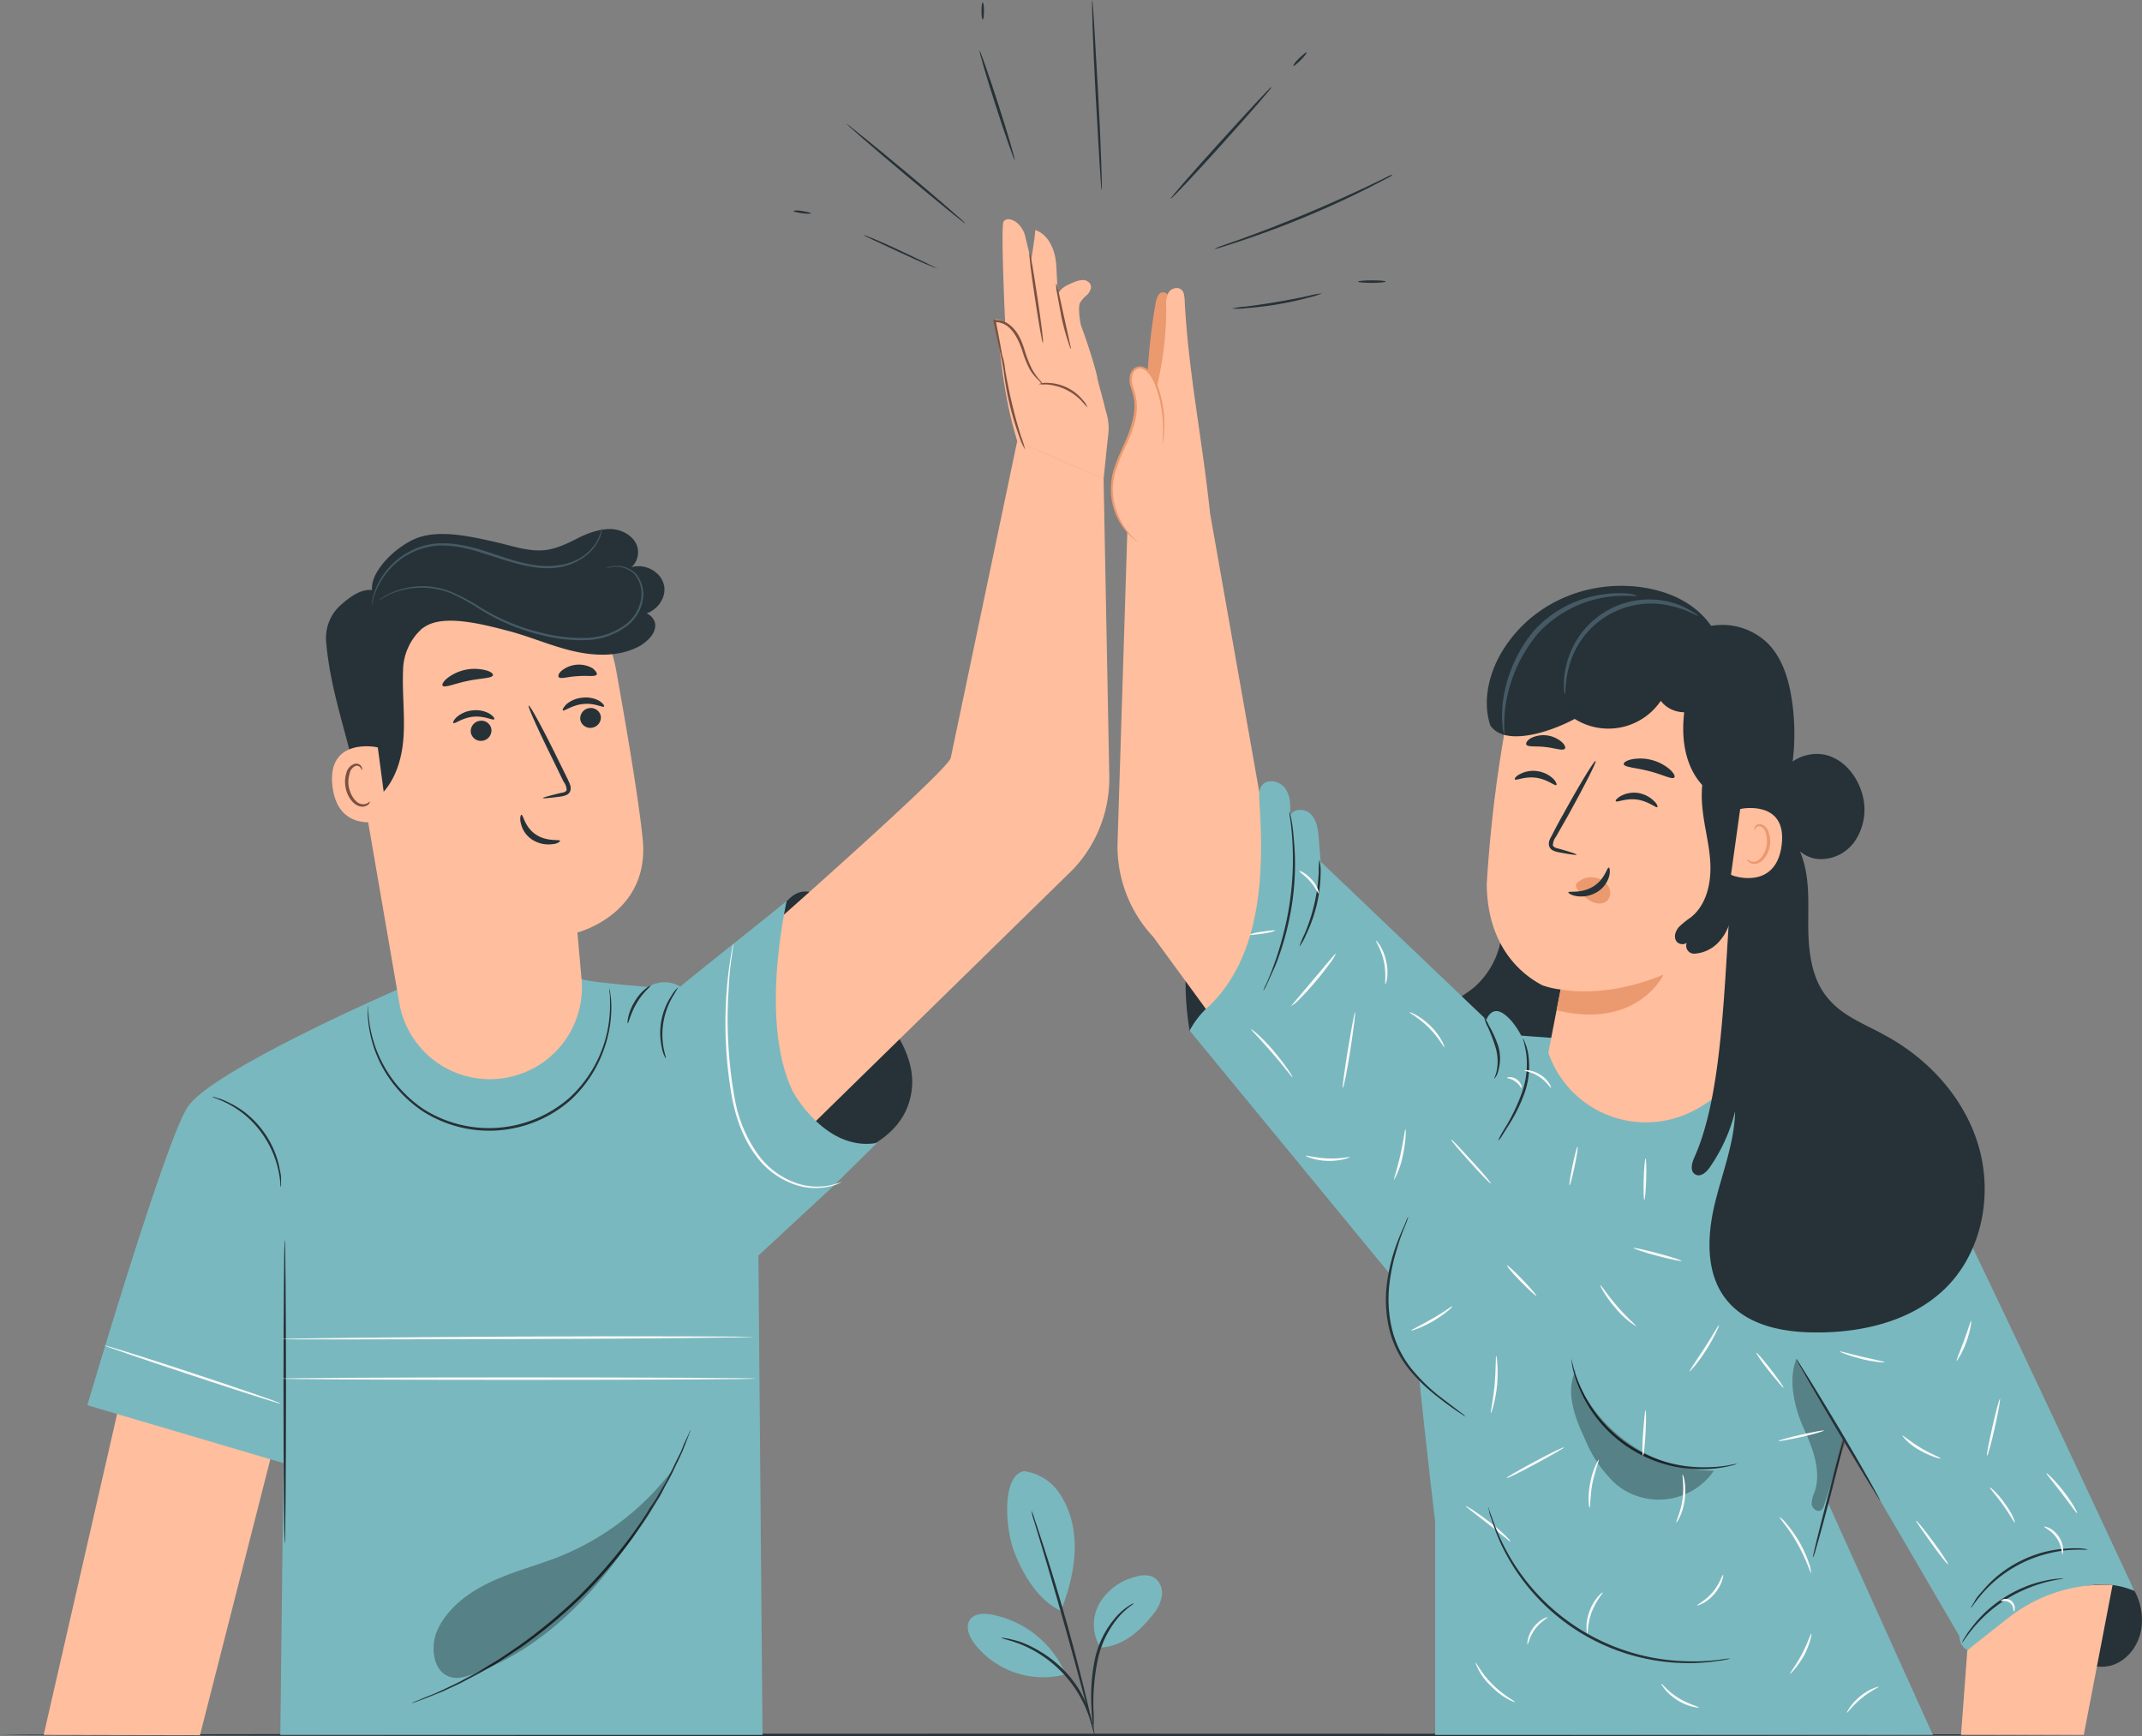
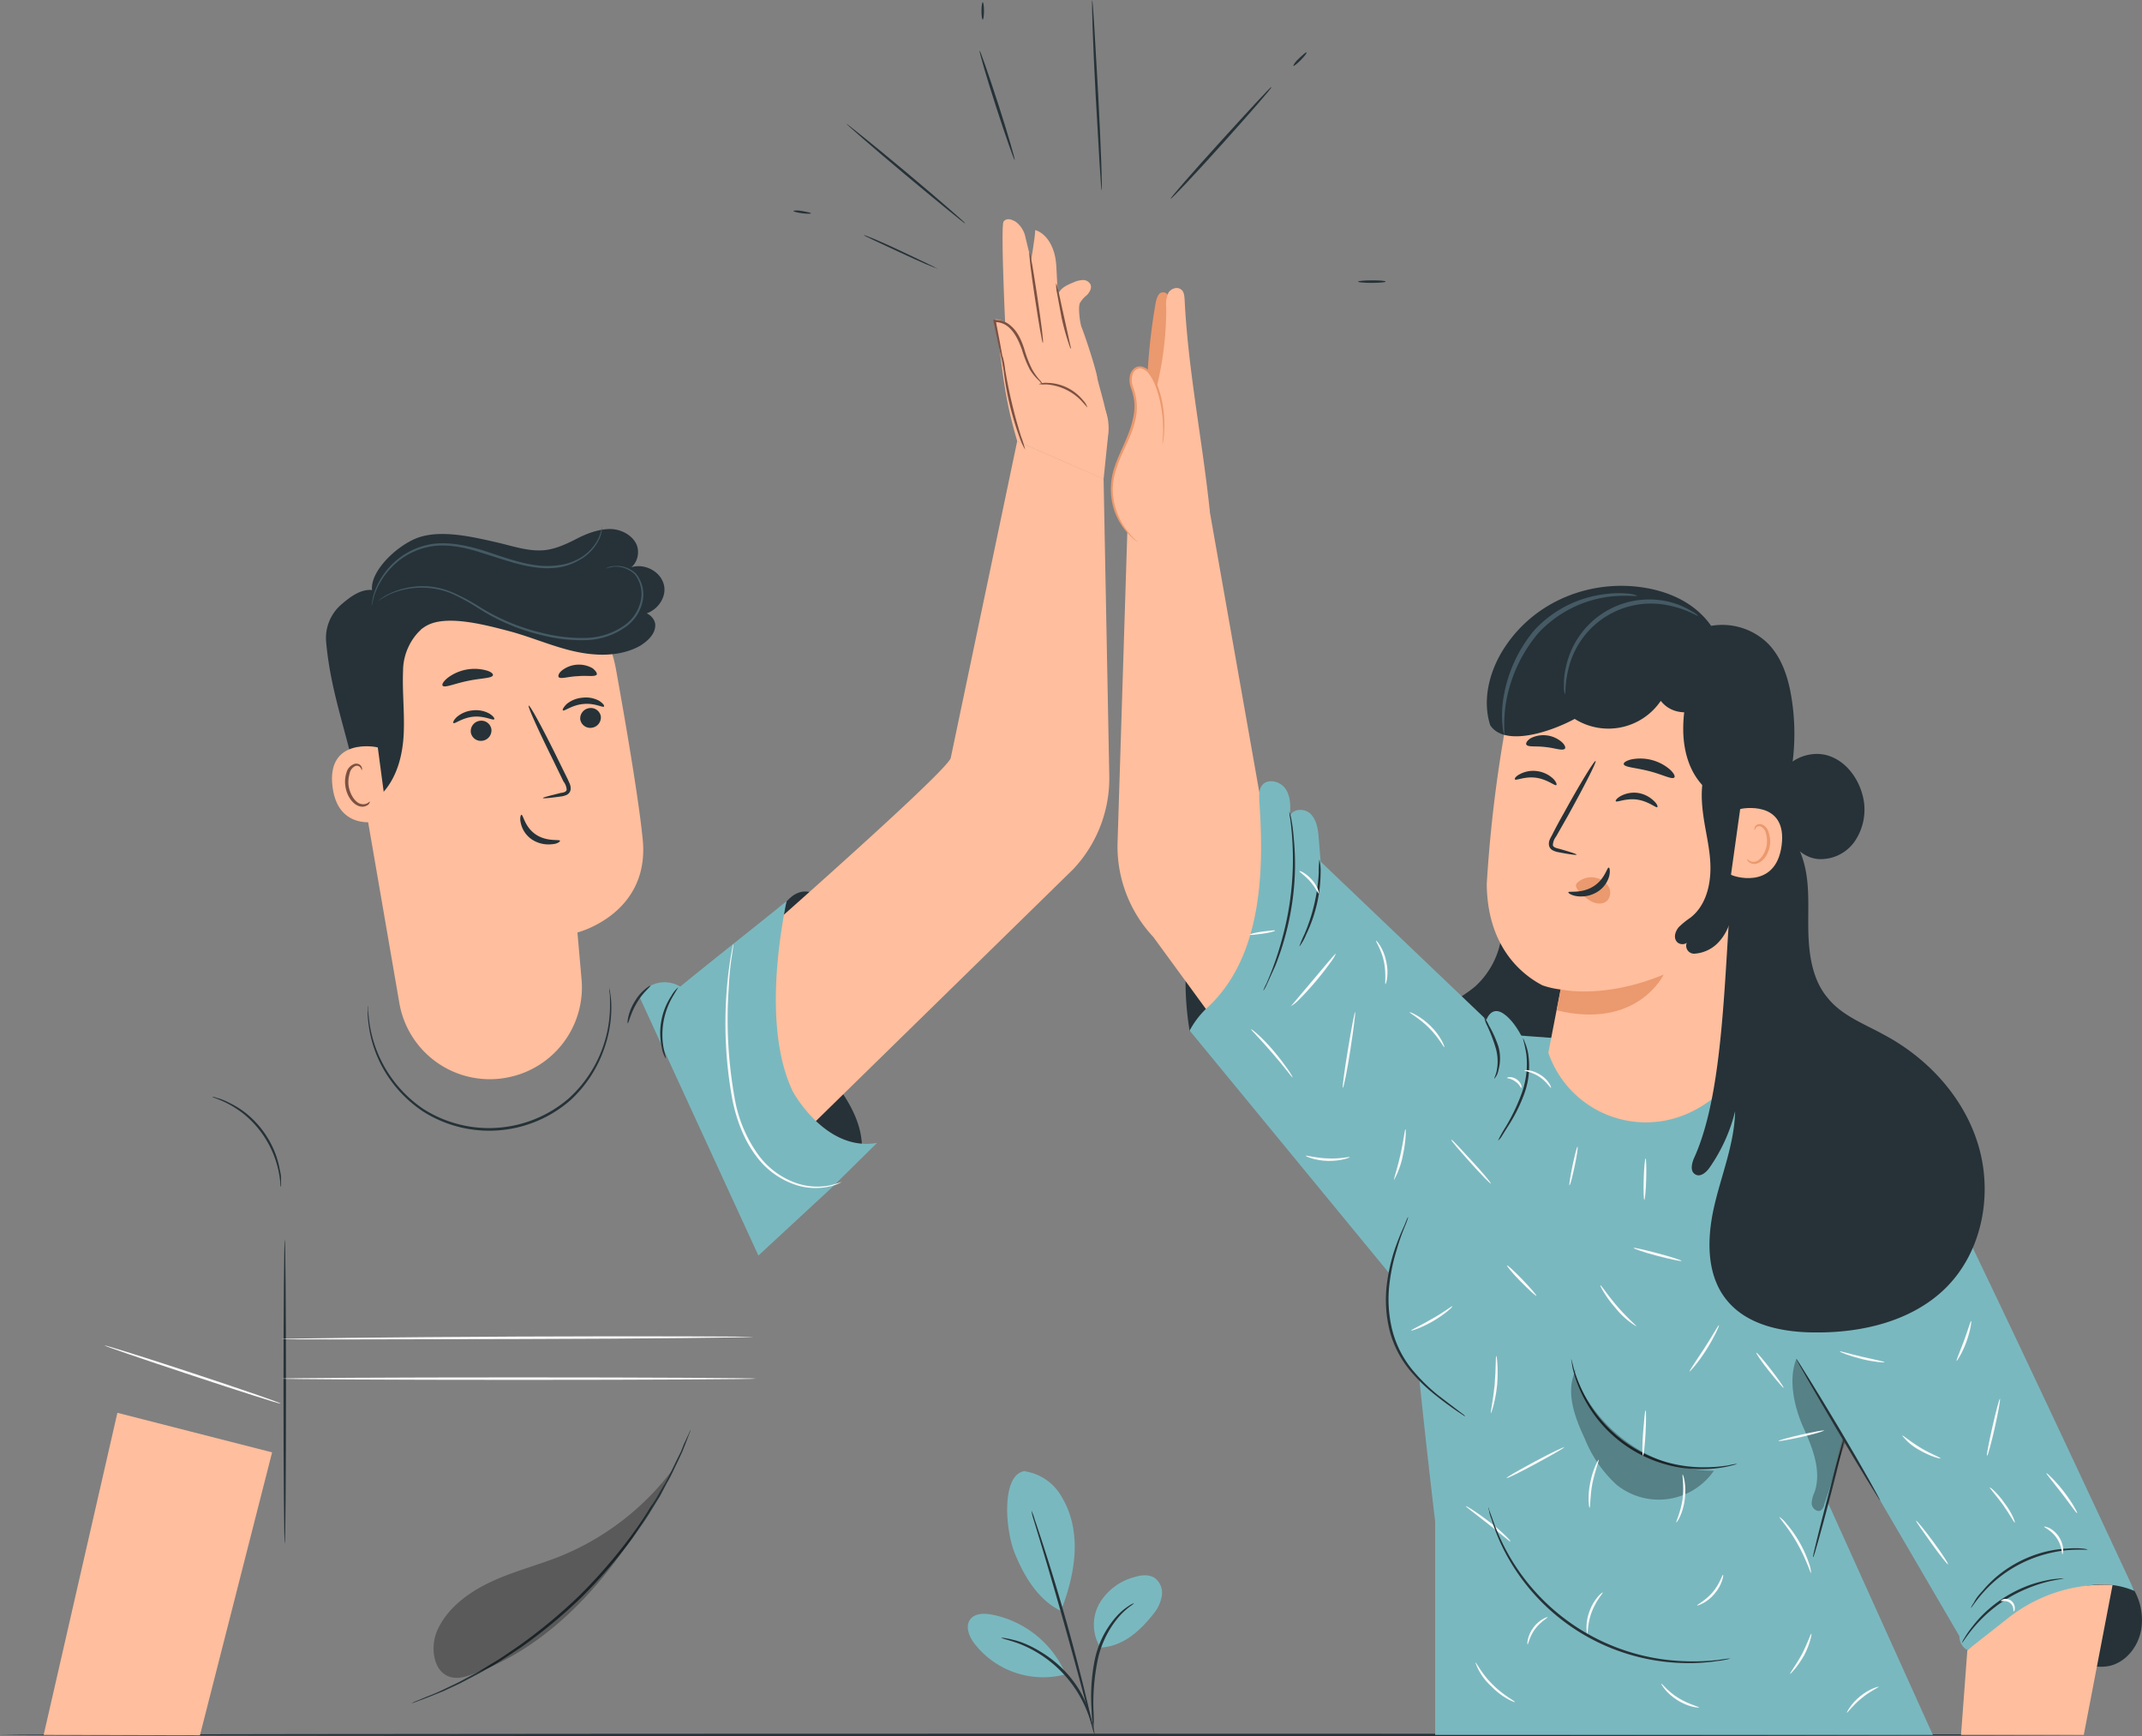
<svg xmlns="http://www.w3.org/2000/svg" width="677" height="548.7">
  <rect width="100%" height="100%" fill="#808080" stroke="none" />
  <defs>
    <style>.a{fill:#263238}.b{fill:#7ab8bf}.c{fill:#ffbe9d}.d{fill:#eb996e}.e{opacity:.3}.f{fill:#fafafa}.g{fill:#455a64}.h{fill:#7c5142}</style>
  </defs>
  <g>
    <g>
      <path class="a" d="M659.3 548.3c0 .2-147.6.4-329.7.4-182 0-329.6-.2-329.6-.4s147.6-.4 329.6-.4c182 0 329.7.2 329.7.4z" />
    </g>
    <g>
      <g>
        <g>
          <path class="a" d="M474 286a26.2 26.2 0 01-7.7 25.7c-4.7 4-10.7 6.4-14.9 11-5.4 5.7-7 14.6-4.6 22.2s8.3 13.7 15.5 17.2a34.4 34.4 0 0031.2-1.1c11.7-6.6 18.5-19.9 20.3-33.2s-1-27-4.5-39.9" />
        </g>
        <g>
          <path class="a" d="M621.8 521.5c12.1-2 23.5 1.7 35.5 4.3 3.2.7 6.6 1.4 9.8.6 5.2-1.4 8.9-6.4 9.7-11.7a19.2 19.2 0 00-3-13.3 12.6 12.6 0 00-4.2-4.1 14.5 14.5 0 00-5.8-1.6 41.5 41.5 0 00-21.4 4 63.5 63.5 0 00-17.7 12.9c-2.6 2.5-1.8 5.4-3 8.9" />
        </g>
        <g>
          <path class="a" d="M376 325.8a94 94 0 01.7-34.8c1.1-5.5 2.9-11 6-15.8a10.2 10.2 0 014.4-4.2c2.7-1 5.8 0 8 1.9 2.7 2.5 3.8 6.4 3.7 10.2a32.8 32.8 0 01-2.7 10.8c-4.7 12-12.1 21.9-20.1 32" />
        </g>
        <g>
          <path class="b" d="M610.9 369.6c2.7 2 63.7 133.2 63.7 133.2a25.8 25.8 0 00-15.5-1.5l-3.3.8a54.9 54.9 0 00-16.6 7.6l-17.4 11.8a5 5 0 01-2.5-3.9v-.5l-47.3-81z" />
        </g>
        <g>
          <path class="c" d="M382.2 160.8l16.3 92.3c5.2 12.5 66.2 87.7 66.2 87.7l-20.2 64.8-80-109.5a41.9 41.9 0 01-11.3-29.3l3.1-98.7z" />
        </g>
        <g>
          <path class="b" d="M468.7 326.4l41.8 3.1 36.4 5.7s64 16.8 64 23.8c0 2.3-17.5 57.9-27.2 91.2a231.3 231.3 0 00-6 24.6l33.2 73.5H453.6v-67.4s-10.6-88.4-8.8-100.4 23.9-54.1 23.9-54.1z" />
        </g>
        <g>
          <path class="d" d="M362.5 123.5a184.8 184.8 0 012.8-28c.3-1.3.8-3 2.1-3.1 1.7-.2 2.5 1.9 2.7 3.5a99 99 0 01-1.4 33.5" />
        </g>
        <g>
          <path class="b" d="M381 319c18-16 18.6-43.8 17-66 0-1.5-.2-3.3.8-4.7 1.7-2.4 5.8-1.5 7.5 1s1.6 5.7 1.4 8.6c1-2.5 4.9-2.5 6.7-.5s2.2 4.8 2.4 7.5l.6 7.4 52.4 50s1.5-4.5 5.3-2 6.3 8.2 6.3 8.2L444.5 409 376 325.7a27.8 27.8 0 015-6.7z" />
        </g>
        <g>
          <path class="b" d="M452.2 374.8c-5.3 7-9.8 14.9-12 23.4s-2.4 17.9.7 26.1a36.2 36.2 0 0027.8 22.4" />
        </g>
        <g>
          <path class="c" d="M621.8 521.5l-2 26.8h38.8l9.1-47.4a49 49 0 00-32.8 10.3z" />
        </g>
        <g>
          <path class="a" d="M399.3 313a12.8 12.8 0 01.9-2 98.3 98.3 0 005.1-14.6 94.1 94.1 0 003.3-22.3 97.4 97.4 0 00-.8-15.3 12.9 12.9 0 01-.3-2.3 12.7 12.7 0 01.6 2.2c.3 1.5.6 3.6.8 6.2a84.1 84.1 0 01.4 9.3 86.9 86.9 0 01-3.3 22.4 84.2 84.2 0 01-3 8.8l-2.6 5.7a12.8 12.8 0 01-1.1 2z" />
        </g>
        <g>
          <path class="a" d="M410.7 299a35.7 35.7 0 011.6-3.8 57 57 0 004.5-19.4 35.2 35.2 0 01.2-4.2 16 16 0 01.4 4.2 45.8 45.8 0 01-4.6 19.6 16 16 0 01-2 3.6z" />
        </g>
        <g>
          <path class="a" d="M472.3 340.9c-.2 0 .5-1 .8-2.8a15.1 15.1 0 00-.4-7 51.4 51.4 0 00-2.6-6.8 10.6 10.6 0 01-1-2.8 12.9 12.9 0 011.5 2.6 34.6 34.6 0 013 6.7 13.8 13.8 0 010 7.4 5.4 5.4 0 01-1.3 2.7z" />
        </g>
        <g>
          <path class="a" d="M463.1 447.6a2.7 2.7 0 01-.6-.3l-1.8-1.2a110 110 0 01-6.4-4.7 55 55 0 01-8.5-8.1 32.6 32.6 0 01-6.6-12.8 40.4 40.4 0 01-.9-14.4 56.5 56.5 0 012.6-11.5 78.6 78.6 0 013-7.4l.8-2a2.7 2.7 0 01.4-.6 23.8 23.8 0 01-1 2.8c-.7 1.7-1.7 4.2-2.6 7.4a59.4 59.4 0 00-2.4 11.4 40.6 40.6 0 00.9 14 32.5 32.5 0 006.3 12.6 57.5 57.5 0 008.3 8.2l6.3 4.8 1.7 1.3a2.8 2.8 0 01.5.5z" />
        </g>
        <g>
          <path class="a" d="M549 462.6a2.4 2.4 0 01-.7.3l-2 .5a38.5 38.5 0 01-7.4.9 41.7 41.7 0 01-39.5-25 38.3 38.3 0 01-2.4-7.1l-.3-2a2.3 2.3 0 01-.1-.7 24.1 24.1 0 01.7 2.6 44.6 44.6 0 002.6 7 42.3 42.3 0 0039 24.6 44.6 44.6 0 007.4-.6 24 24 0 012.7-.5z" />
        </g>
        <g>
          <path class="a" d="M573 492c-.1 0 1.9-8.4 4.6-18.6s5-18.6 5.2-18.5-1.8 8.4-4.5 18.7-5 18.5-5.2 18.5z" />
        </g>
        <g>
          <path class="a" d="M594.3 474.3c-.2 0-6.3-9.9-13.6-22.3s-13.1-22.5-13-22.6 6.3 9.8 13.7 22.2 13 22.6 12.9 22.7z" />
        </g>
        <g>
          <path class="a" d="M652.4 498.8c0 .2-2.2.3-5.7 1.2a44.7 44.7 0 00-5.9 2 44 44 0 00-12.9 8.1 45 45 0 00-4.3 4.5c-2.3 2.8-3.4 4.7-3.5 4.6a6 6 0 01.7-1.4 29.6 29.6 0 012.4-3.5 39 39 0 014.2-4.7 41.1 41.1 0 0113.1-8.3 39 39 0 016.1-1.8 29.5 29.5 0 014.2-.6 6 6 0 011.6 0z" />
        </g>
        <g>
          <path class="a" d="M659.8 489.7c0 .2-2.4-.1-6.3.2a40.3 40.3 0 00-6.7 1.2 40.7 40.7 0 00-14.9 7.4 40.3 40.3 0 00-5 4.7c-2.6 2.9-3.8 5-4 5a7.1 7.1 0 01.9-1.6 14.8 14.8 0 011-1.7 25 25 0 011.7-2 36.7 36.7 0 015-5 38.7 38.7 0 0115-7.5 36.5 36.5 0 017-1 24.3 24.3 0 012.6-.1 14.8 14.8 0 012 .1 7.1 7.1 0 011.7.3z" />
        </g>
        <g class="e">
          <path d="M498.2 432.7c-3.6 6.8-.6 15 2.7 22a39.9 39.9 0 0010 14.5 21.2 21.2 0 0030.8-4.4c-19.3.1-37.9-13-44.2-31.2" />
        </g>
        <g class="e">
          <path d="M567.8 429.4c-2.7 6.5-.7 15.4 2.2 21.8s5.8 13.7 3.5 20.4a8.8 8.8 0 00-.9 3.8c.2 1.3 1.6 2.5 2.8 2a3 3 0 001.2-2l6.5-19.4" />
        </g>
        <g>
          <path class="f" d="M424.4 343.8c-.2 0 .5-5.4 1.6-12s2.1-12 2.3-12-.5 5.5-1.5 12-2.1 12-2.4 12z" />
        </g>
        <g>
          <path class="f" d="M408.5 340.5c-.2 0-2.8-3.6-6.4-7.7-3.6-4.2-6.8-7.4-6.7-7.5.2-.2 3.7 2.7 7.3 7s6 8 5.8 8.2z" />
        </g>
        <g>
          <path class="f" d="M422.2 301.4a12.2 12.2 0 01-1.7 2.8 96.4 96.4 0 01-10 11.8 12.2 12.2 0 01-2.5 2l7-8.3c3.9-4.6 7-8.4 7.2-8.3z" />
        </g>
        <g>
          <path class="f" d="M416.8 282.4c-.2 0-1-1.9-2.7-3.8-1.7-2-3.5-3-3.4-3.3.1-.2 2.2.7 4 2.8 1.8 2 2.3 4.2 2.1 4.3z" />
        </g>
        <g>
          <path class="f" d="M403 294.1c0 .2-1.7.7-4 1s-4 .5-4 .3 1.7-.7 4-1 4-.5 4-.3z" />
        </g>
        <g>
          <path class="f" d="M437.9 311c-.3 0 .3-3.3-.5-7.1s-2.7-6.5-2.5-6.6c.1-.2 2.4 2.4 3.2 6.4 1 4 0 7.3-.2 7.3z" />
        </g>
        <g>
          <path class="f" d="M456.5 331c-.2 0-1.8-3.1-4.9-6.2-3-3-6.2-4.7-6.1-4.9 0-.2 3.5 1.2 6.7 4.4 3.2 3.1 4.5 6.6 4.3 6.7z" />
        </g>
        <g>
          <path class="f" d="M426.6 365.7c0 .2-3 1.3-7 1.2-4-.1-7-1.5-6.9-1.6 0-.3 3.1.7 7 .8 3.8.2 6.8-.6 6.9-.4z" />
        </g>
        <g>
          <path class="f" d="M440.6 373c-.2-.2 1-3.6 2-8 1-4.5 1.4-8.2 1.6-8.1.2 0 .2 3.7-.8 8.2a26 26 0 01-2.8 7.8z" />
        </g>
        <g>
          <path class="f" d="M471.3 374.1c-.2.2-3.1-2.8-6.6-6.7s-6.2-7-6-7.2 3 2.9 6.5 6.7 6.2 7 6 7.2z" />
        </g>
        <g>
          <path class="f" d="M485.6 409.5c-.2.2-2.4-1.9-5-4.5s-4.5-5-4.3-5.1 2.3 1.8 4.9 4.5 4.5 5 4.4 5.1z" />
        </g>
        <g>
          <path class="f" d="M459 412.9c.2.1-2.4 2.5-6 4.6s-7 3.2-7 3c-.1-.2 3-1.6 6.6-3.7 3.6-2 6.3-4.1 6.4-4z" />
        </g>
        <g>
          <path class="f" d="M471.2 446.6c-.2 0 .7-4 1.2-9 .4-5 .3-9.1.5-9.1s.7 4 .3 9.1c-.5 5-1.8 9-2 9z" />
        </g>
        <g>
          <path class="f" d="M517.2 419.2a25 25 0 01-6.6-5.8c-3.2-3.6-5-7.2-4.8-7.2.2-.2 2.3 3.1 5.4 6.7 3.1 3.6 6.1 6.1 6 6.3z" />
        </g>
        <g>
          <path class="f" d="M534 433.5c-.2-.2 2-3.3 4.6-7.3s4.5-7.5 4.7-7.4c.2.1-1.4 3.7-4 7.8s-5.2 7-5.4 6.9z" />
        </g>
        <g>
          <path class="f" d="M531.5 398.5c0 .2-3.5-.5-7.7-1.6s-7.6-2.3-7.5-2.5 3.5.6 7.7 1.7 7.5 2.2 7.5 2.4z" />
        </g>
        <g>
          <path class="f" d="M519.3 460c-.3 0-.3-3.2 0-7.1s.6-7.2.8-7.2.2 3.3 0 7.2-.6 7.2-.8 7.2z" />
        </g>
        <g>
          <path class="f" d="M529.8 481.1c-.2 0 1.4-3.2 2-7.4.5-4.3-.2-7.7 0-7.7.2-.1 1.3 3.4.7 7.8-.5 4.4-2.5 7.5-2.7 7.3z" />
        </g>
        <g>
          <path class="f" d="M502.4 476.5c-.2 0-.7-3.6.2-7.9.8-4.3 2.6-7.4 2.7-7.3.2.1-1.1 3.3-2 7.5-.8 4.2-.6 7.7-.9 7.7z" />
        </g>
        <g>
          <path class="f" d="M477.4 487.2c-.1.1-3.2-2.5-7.1-5.6s-7.1-5.4-7-5.6 3.6 2 7.5 5 6.8 6 6.6 6.2z" />
        </g>
        <g>
          <path class="f" d="M494.4 457.4c0 .2-4 2.5-9 5.2s-9 4.7-9.2 4.5 3.9-2.5 8.9-5.2 9.2-4.7 9.3-4.5z" />
        </g>
        <g>
          <path class="a" d="M547 524.1a5 5 0 01-1 .3c-.7.1-1.6.4-2.9.5a61 61 0 01-10.6.7 65.5 65.5 0 01-57.1-35.6 61 61 0 01-4-9.9c-.5-1.2-.7-2.2-.8-2.8a4.8 4.8 0 01-.2-1 5 5 0 01.3 1l1 2.7a68.6 68.6 0 004.2 9.7 66.5 66.5 0 0056.6 35.3 68.4 68.4 0 0010.6-.4l2.8-.4a4.9 4.9 0 011 0z" />
        </g>
        <g>
          <path class="f" d="M501.7 516.3c-.2 0-.8-3.3.7-7.2 1.4-3.8 4-6 4.2-5.8.1.1-2.1 2.5-3.5 6.1-1.4 3.7-1.2 6.9-1.4 6.9z" />
        </g>
        <g>
          <path class="f" d="M489.2 511c.1.3-2.2 1.4-4 3.8-1.8 2.4-2.2 5-2.4 4.9-.2 0-.1-2.7 1.8-5.3 2-2.7 4.6-3.5 4.6-3.3z" />
        </g>
        <g>
          <path class="f" d="M537.1 539.6c0 .2-3.4 0-7-2.3-3.5-2.2-5.2-5.1-5-5.2.1-.2 2 2.5 5.5 4.6 3.3 2 6.6 2.7 6.5 3z" />
        </g>
        <g>
          <path class="f" d="M544.6 497.7c.2 0-.2 3.1-2.7 6-2.5 3-5.5 3.8-5.5 3.7-.1-.3 2.6-1.5 4.9-4.2 2.3-2.7 3-5.6 3.3-5.5z" />
        </g>
        <g>
          <path class="f" d="M565.8 529c-.2-.2 1.8-2.7 3.7-6.2 1.8-3.5 2.8-6.6 3-6.5.2 0-.4 3.3-2.3 6.9-2 3.5-4.3 5.9-4.4 5.8z" />
        </g>
        <g>
          <path class="f" d="M593.8 533c.1.3-2.7 1.4-5.4 3.7-2.8 2.2-4.5 4.7-4.7 4.6-.1 0 1.3-2.9 4.2-5.2 2.9-2.4 5.9-3.2 6-3z" />
        </g>
        <g>
          <path class="f" d="M572.4 497.2c-.2 0-1.5-4.4-4.3-9.3-2.7-4.9-5.9-8.3-5.7-8.5a9.5 9.5 0 012.2 2.1 38.1 38.1 0 017.2 12.7 9.5 9.5 0 01.6 3z" />
        </g>
        <g>
          <path class="f" d="M576.6 452c0 .3-3.1 1.2-7.1 2.1s-7.4 1.5-7.4 1.3 3.2-1.1 7.2-2 7.3-1.5 7.3-1.3z" />
        </g>
        <g>
          <path class="f" d="M563.7 438.6c-.1.1-2.2-2.3-4.6-5.3s-4.2-5.7-4-5.8 2.2 2.2 4.6 5.3 4.2 5.7 4 5.8z" />
        </g>
        <g>
          <path class="f" d="M595.7 430.5c0 .2-3.3 0-7.3-1s-7-2.2-6.9-2.4c0-.2 3.2.8 7.1 1.7s7.1 1.5 7 1.7z" />
        </g>
        <g>
          <path class="f" d="M618.4 430.1c-.2-.1 1-2.8 2.3-6.3s2.1-6.4 2.3-6.3c.2 0-.2 3-1.5 6.6s-3 6.1-3.1 6z" />
        </g>
        <g>
          <path class="f" d="M613.3 460.9c0 .2-3.2-.6-6.6-2.6a17 17 0 01-5.5-4.6c.2-.2 2.6 1.9 5.9 3.9 3.3 2 6.3 3 6.2 3.3z" />
        </g>
        <g>
          <path class="f" d="M628 460c-.2-.1.6-4.1 1.7-9s2.2-9 2.4-8.9-.5 4.1-1.6 9-2.2 8.9-2.4 8.9z" />
        </g>
        <g>
          <path class="f" d="M615.7 494.4c-.2.1-2.6-2.9-5.3-6.7s-5-7-4.8-7.1 2.6 2.8 5.4 6.6 4.9 7 4.7 7.2z" />
        </g>
        <g>
          <path class="f" d="M636.8 481.2c-.2.1-1.6-2.6-3.8-5.7-2.2-3-4.3-5.3-4.1-5.4.1-.2 2.5 1.8 4.7 5 2.3 3 3.4 6 3.2 6.1z" />
        </g>
        <g>
          <path class="f" d="M656.5 478.2c-.2.2-2.2-2.8-4.9-6.3s-5-6.2-4.8-6.3c.1-.2 2.8 2.3 5.5 5.8s4.4 6.7 4.2 6.8z" />
        </g>
        <g>
          <path class="f" d="M651.9 491.3c-.3 0-.1-2.6-1.8-5.1-1.7-2.6-4.2-3.5-4-3.7 0-.1.6 0 1.6.4a8.4 8.4 0 014.4 6.7c0 1-.2 1.7-.3 1.7z" />
        </g>
        <g>
          <path class="f" d="M636.5 509.2c-.2 0-.1-.4-.2-.9a2.8 2.8 0 00-3-2.3h-1s.3-.4.9-.6a2.9 2.9 0 013.6 2.9c0 .6-.2 1-.3 1z" />
        </g>
        <g>
          <path class="f" d="M478.8 537.9c0 .2-4-1.3-7.5-5a18.2 18.2 0 01-5-7.5c.3-.1 2 3.6 5.5 7 3.5 3.5 7.2 5.3 7 5.5z" />
        </g>
        <g>
          <path class="c" d="M382.4 161.8c-2.4-23-6.9-44.7-8-67.3-.1-1.1-.2-2.4-1.1-3-1.2-1-3.2-.3-4 1a8.6 8.6 0 00-.7 4.6 104.4 104.4 0 01-6 35.2c-2.6 7.4-6 14.4-8 22s1.7 10 5 17" />
        </g>
        <g>
          <path class="a" d="M305 70.6c-.1.1-8.6-6.8-19-15.5s-18.7-16-18.5-16 8.6 6.7 19 15.4 18.7 16 18.5 16z" />
        </g>
        <g>
          <path class="a" d="M348.2 60.2c-.2 0-1-13.5-1.9-30S345 0 345.2 0s1 13.5 1.9 30 1.3 30.2 1.1 30.2z" />
        </g>
        <g>
          <path class="a" d="M320.7 50.6c-.2 0-2.9-7.6-6-17.2s-5.3-17.3-5.1-17.4 2.9 7.6 6 17.2 5.3 17.3 5.1 17.4z" />
        </g>
        <g>
          <path class="a" d="M296.2 84.8c-.1.2-5.3-2-11.7-5S273 74.5 273 74.3s5.4 2 11.7 5 11.5 5.4 11.4 5.6z" />
        </g>
        <g>
          <path class="a" d="M256.3 67.4c0 .2-1.3.2-2.8 0s-2.7-.5-2.7-.7 1.3-.3 2.8 0 2.7.5 2.7.7z" />
        </g>
        <g>
          <path class="a" d="M310.6 6.2c-.2 0-.4-1.2-.4-2.7s.2-2.8.4-2.8.4 1.2.4 2.8-.2 2.7-.4 2.7z" />
        </g>
        <g>
          <path class="a" d="M401.8 27.6c.2.2-6.8 8.2-15.6 18S370.2 63 370 62.8s6.8-8.2 15.6-17.9 16-17.5 16.2-17.4z" />
        </g>
        <g>
          <path class="a" d="M413 16.6c0 .2-.7 1.2-1.9 2.4s-2.2 2-2.3 1.8.6-1.3 1.8-2.4 2.2-2 2.3-1.8z" />
        </g>
        <g>
-           <path class="a" d="M440 55.4a13.9 13.9 0 01-2.1 1.2l-5.8 3a301.9 301.9 0 01-46 18.5 14 14 0 01-2.3.6 14 14 0 012.3-1l6-2.1A459 459 0 00432 59l5.8-2.8a14.3 14.3 0 012.2-1z" />
-         </g>
-         <g>
-           <path class="a" d="M417.8 92.7a20 20 0 01-4 1.3 107 107 0 01-20.1 3.4 19.7 19.7 0 01-4.3.1 26 26 0 014.2-.6 229.6 229.6 0 0020-3.4 26 26 0 014.2-.8z" />
-         </g>
+           </g>
+         <g>
+           </g>
        <g>
          <path class="a" d="M438 89c0 .2-2 .4-4.5.4s-4.3-.2-4.3-.4 2-.4 4.3-.4 4.4.1 4.4.4z" />
        </g>
        <g>
          <path class="c" d="M359.7 171.3a21 21 0 01-8-20c.7-4.5 3-8.6 4.8-12.8s3.2-9 2-13.4c-.4-1.8-1.1-3.4-1.1-5.2s1-3.7 2.8-3.8c1.4 0 2.5 1 3.3 2 3 3.6 5.4 14.3 3.9 22.3" />
        </g>
        <g>
          <path class="d" d="M367.4 140.4l.2-3.5a41.3 41.3 0 00-.8-9.3 33 33 0 00-1.8-6.1 13 13 0 00-1.7-3.1 4.4 4.4 0 00-2.8-2 2.7 2.7 0 00-2.6 2.2 6.4 6.4 0 00.3 3.9 21 21 0 011 4.3 17.1 17.1 0 01-.1 4.6c-1 6.1-4.4 11-6 16a21.6 21.6 0 00-1.4 7.2 21.1 21.1 0 001 6.3 21.5 21.5 0 004.5 8c1.5 1.7 2.5 2.4 2.5 2.4a3.7 3.7 0 01-.8-.5 15 15 0 01-1.9-1.7 20.9 20.9 0 01-4.9-8 21.3 21.3 0 01-1-6.5 22 22 0 011.3-7.4c1.7-5 4.9-10 5.9-16a16.5 16.5 0 00.2-4.3 20.5 20.5 0 00-1-4.2 7 7 0 01-.3-4.3 4.3 4.3 0 011.2-1.9 2.9 2.9 0 012.1-.7 5 5 0 013.4 2.2 13.6 13.6 0 011.7 3.2 32.6 32.6 0 011.8 6.3 38 38 0 01.5 9.5 21.7 21.7 0 01-.3 2.5 3.7 3.7 0 01-.2.9z" />
        </g>
        <g>
          <g>
            <path class="a" d="M565.5 263.4c.8 4.4 4.9 7.8 9.3 8.1a13.1 13.1 0 0011.4-5.6 17.8 17.8 0 002.9-12.6c-1-6.4-5.2-12.6-11.3-14.5s-13.8 1.5-15.5 7.7l-7.1 10z" />
          </g>
          <g>
            <path class="c" d="M557 244a41.3 41.3 0 00-37-46.2 42 42 0 00-44.9 36.1 430 430 0 00-5.2 45.5c.2 21.2 12.6 29.4 17.6 32a27.4 27.4 0 005.6 1.3.1.1 0 01.1.2l-4.7 24.3c-2.1 15.9 6.8 30 22.7 32.4 16 2.3 28.4-9.9 30.8-25.8z" />
            <g>
              <path class="a" d="M478.8 246.3c.3.5 3.1-1 6.7-.5s6 2.7 6.4 2.3c.2-.1 0-1-1-2a9.2 9.2 0 00-5.1-2.4 8.9 8.9 0 00-5.5 1c-1.2.6-1.7 1.4-1.5 1.6z" />
            </g>
            <g>
              <path class="a" d="M510.7 253.2c.3.5 3.1-1 6.7-.5s6 2.7 6.4 2.4c.2-.2 0-1-1.1-2a9.2 9.2 0 00-5-2.5 8.9 8.9 0 00-5.5 1c-1.2.7-1.7 1.4-1.5 1.6z" />
            </g>
            <g>
              <path class="a" d="M498.3 270.1c0-.2-2.1-.9-5.7-1.9-.9-.2-1.7-.5-1.8-1.1a4.7 4.7 0 011-2.7l3.7-6.5c5.2-9.4 9.2-17.2 8.8-17.4s-5 7.3-10.1 16.6q-2 3.5-3.6 6.7c-.5 1-1.3 2-1 3.5a2.3 2.3 0 001.3 1.5 6.2 6.2 0 001.5.5c3.6.7 5.8 1 5.9.8z" />
            </g>
            <g>
              <path class="d" d="M493.3 312.7s13.6 3.2 32.5-4.7c0 0-8.2 17.5-33.8 11.3z" />
            </g>
            <g>
              <path class="d" d="M498.5 279a6.5 6.5 0 016.2-1.5 6 6 0 013.7 2.7 3.8 3.8 0 01-.3 4.3c-1.2 1.3-3.2 1.3-4.9.5a13.7 13.7 0 01-4.2-3.4 4 4 0 01-.8-1.2 1.2 1.2 0 01.2-1.3" />
            </g>
            <g>
              <path class="a" d="M508.5 274.2c-.6-.2-1.2 3.7-5 6s-7.7 1.3-7.8 1.8c-.1.2.8.9 2.5 1.2a9.8 9.8 0 006.6-1.3 8.5 8.5 0 003.8-5c.4-1.7.1-2.7-.1-2.7z" />
            </g>
            <g>
              <path class="a" d="M513.2 241.5c.2 1 3.8 1.1 8 2.2 4.1 1 7.3 2.8 8 2 .3-.4-.2-1.4-1.4-2.5a14.4 14.4 0 00-12.2-3.2c-1.6.4-2.5 1-2.4 1.5z" />
            </g>
            <g>
              <path class="a" d="M482.4 235.3c.5.9 3.1.4 6.1.8 3 .3 5.4 1.3 6.1.5.3-.3 0-1.2-1-2.1a8.9 8.9 0 00-9.8-1.2c-1.1.7-1.6 1.5-1.4 2z" />
            </g>
          </g>
          <g>
            <path class="a" d="M471 229.2c4.4 6.7 18.3 2.5 26.7-2a20 20 0 0027.2-5.7c4.8 6.1 14.6 4 18.2-2.8s1.5-16.4-3.4-22.4-12-9.1-19-10.4c-16.8-3.1-35 3.4-45 18.5-4.7 7-7.4 16.4-4.7 24.8" />
          </g>
          <g>
            <path class="g" d="M517.3 188.3c0 .3-4-.5-10.2.5a37 37 0 00-21 11.4A46 46 0 00476 222c-1 6.2-.3 10-.6 10.1a9.1 9.1 0 01-.5-2.7 32.3 32.3 0 01.1-7.6 44.1 44.1 0 0110-22.7 36.2 36.2 0 0122-11.3 31.6 31.6 0 017.5-.2 8.9 8.9 0 012.8.6z" />
          </g>
          <g>
            <path class="g" d="M494.6 219.4a6.8 6.8 0 01-.3-2.4 24 24 0 01.7-6.5 26.9 26.9 0 0133.7-20 24 24 0 016 2.7 6.9 6.9 0 012 1.4c-.1.3-3-1.8-8.2-3a26.8 26.8 0 00-32.6 19.1c-1.4 5.2-1 8.7-1.3 8.7z" />
          </g>
          <g>
            <path class="a" d="M534.8 212.1c-1.4 6-2.8 12-2.8 18.2s1.5 12.4 5.4 17.1c5.9 7.1 15.6 9.2 24.6 11a71.1 71.1 0 004.2-38c-1-6.2-3-12.5-7.4-17a20.6 20.6 0 00-25-3" />
          </g>
          <g>
            <path class="a" d="M539.8 241.5c-2.4 5.1-2.2 11-1.4 16.6s2.3 11.1 2.2 16.8-1.8 11.6-6.3 15.1a26.2 26.2 0 00-3.7 3c-1 1.2-1.7 3-.8 4.4s3.4 1.3 3.8-.2l-.3.4a2.5 2.5 0 002.2 3.8 11.4 11.4 0 008-4c3-3.4 4-7.8 4.8-12.2 2.4-13.4 2-27.2 5.6-40.3" />
          </g>
          <g>
            <path class="b" d="M488.4 329.3a32.6 32.6 0 0043.6 23.2c7.8-3 14.1-9 20.2-14.7a47.5 47.5 0 01-44 55.2c-10 .6-20.8-2.5-27.2-10.3-4.4-5.5-6.1-12.7-6-19.7s1.8-13.9 3.9-20.6c1.8-5.7 4.6-12.1 10.4-13.7" />
          </g>
          <g>
            <path class="a" d="M560.3 258.8c6 3.3 9.3 10.1 10.5 16.8s.5 13.7.8 20.5 1.6 14 6 19.2c4.5 5.7 11.7 8.3 18 11.8 14.2 7.6 25.8 20.5 30 36s.5 33.3-11.1 44.4c-10.6 10.1-26 13.7-40.6 13.6-10.4 0-21.8-2.2-28.3-10.4-6.4-8-6.1-19.5-3.8-29.5s6.4-19.8 6.6-30a53.3 53.3 0 01-8 17.7c-1 1.5-2.9 3.2-4.5 2.3-1.9-1-1.2-3.7-.3-5.6 12.5-28 8.2-84.2 15.6-115" />
            <g>
              <path class="c" d="M550 255.7c.3-.2 15-3 13.1 11.5s-16 9.6-16 9.2l2.9-20.7z" />
              <g>
                <path class="d" d="M552.2 271.5l.7.5a2.5 2.5 0 001.9.3c1.6-.4 3.2-2.7 3.6-5.3a8.4 8.4 0 00-.3-3.7 3 3 0 00-1.6-2.1 1.3 1.3 0 00-1.6.5l-.3.7s-.2-.3 0-1a1.6 1.6 0 01.6-.7 2 2 0 011.5-.2 3.6 3.6 0 012.3 2.6 8.6 8.6 0 01.4 4.1c-.5 3-2.3 5.4-4.5 5.8a2.7 2.7 0 01-2.3-.7c-.4-.4-.4-.8-.4-.8z" />
              </g>
            </g>
          </g>
          <g>
            <path class="a" d="M473.4 360.6a37.7 37.7 0 012.5-4.5 61 61 0 005.2-11 27.3 27.3 0 001.3-12 44.4 44.4 0 00-1.1-5 4 4 0 01.6 1.2 16.7 16.7 0 011.1 3.7 25.6 25.6 0 01-1.1 12.3 50.8 50.8 0 01-5.5 11l-2 3.2a4.6 4.6 0 01-1 1z" />
          </g>
          <g>
            <path class="f" d="M480.8 343.8c-.2 0-.6-1.2-1.9-2-1.3-1-2.6-1-2.6-1.1 0-.1.3-.3.9-.3a4 4 0 013.6 2.5c.2.5.1 1 0 1z" />
          </g>
          <g>
            <path class="f" d="M490.2 343.8c-.2.1-1.4-2-3.7-3.5-2.4-1.6-4.8-1.8-4.7-2 0-.2 2.5-.3 5.1 1.4 2.6 1.6 3.5 4 3.3 4.1z" />
          </g>
          <g>
            <path class="f" d="M496 374.6c-.1 0 .3-2.9 1-6.2s1.4-6.1 1.6-6-.2 2.8-.9 6.1-1.4 6.1-1.6 6z" />
          </g>
          <g>
            <path class="f" d="M519.7 379.2c-.2 0-.3-3-.2-6.5s.4-6.6.6-6.6.3 3 .2 6.6-.4 6.5-.6 6.5z" />
          </g>
        </g>
      </g>
    </g>
    <g>
      <g>
        <path class="c" d="M37.1 446.5L13.8 548.3l49.4.1L86 459z" />
      </g>
      <g>
        <g>
-           <path class="a" d="M279.8 321.5c-4.7-6.3-10.1-12.3-12.6-19.8-1.2-3.6-1.7-7.4-3-11s-3.5-7-7-8.4-6.3 0-8.6 2.6l-17 49.6 9.8 38c9.7-2.1 22-4.7 31-8.9s15.3-10.6 15.9-20.6c.4-7.9-3.8-15.2-8.5-21.5z" />
-         </g>
-         <g>
-           <path class="b" d="M125.5 312.8s-59 25.6-66.3 37.2-31.6 94.1-31.6 94.1l62 18.3-1 85.9H241l-1.3-151.5-19-83.7s-33.7-2.2-36.8-3.7-58.3 3.4-58.3 3.4z" />
-         </g>
+           <path class="a" d="M279.8 321.5c-4.7-6.3-10.1-12.3-12.6-19.8-1.2-3.6-1.7-7.4-3-11s-3.5-7-7-8.4-6.3 0-8.6 2.6l-17 49.6 9.8 38c9.7-2.1 22-4.7 31-8.9c.4-7.9-3.8-15.2-8.5-21.5z" />
+         </g>
+         <g>
+           </g>
        <g>
          <g>
            <path class="c" d="M335 102.7c.4-3.4-2-7.3-.3-10.3 1-1.7 3-2.5 4.7-3.2a7.5 7.5 0 013-.7 2.6 2.6 0 012.3 1.5c.4 1.1-.3 2.3-1.1 3.2a9 9 0 00-2.3 2.6c-.6 1.4 0 6 .5 7.5 1 2.4 4.7 13.5 5 16.2" />
          </g>
          <g>
            <path class="c" d="M322.5 104c.2-5.3 4.5-26 4.7-31.3 3.5 1.1 5.6 4.9 6.3 8.5s.3 7.5 1 11.2c.8 4.9 3.3 9.3 6 13.6s5.2 8.6 6.3 13.5 5.6 17.4 2.2 21" />
          </g>
          <g>
            <path class="c" d="M321.5 139.4l-21 100.1c-.8 4.5-80 73.6-80 73.6l15.7 62.4 103-100.8a41.9 41.9 0 0011.4-29.4l-1.8-94z" />
          </g>
          <g>
            <path class="c" d="M317.9 104.6l3.6 34.8 27.3 12 1.5-14.5c1.3-13.4-13-19-19.4-28.9-2.7-4.2-2-12-4-21.5L324.1 75a8 8 0 00-3.2-5c-1.3-.7-2.7-1.2-3.7 0-1 1.3.6 34.5.6 34.5z" />
          </g>
          <g>
            <path class="c" d="M335 145.2c3-2.6 3.7-7.3 2.5-11.2s-3.7-7.2-6.4-10.2-5.5-6.1-7.1-9.9c-1.2-2.6-1.7-5.4-3-8s-3.6-5-6.4-5c2.3 14.4 2.2 22.7 6.9 38.5" />
          </g>
          <g>
            <path class="h" d="M317.4 117.3l-.3-1.2-.7-3.3-2.4-11.3-.1-.4h.4a7.1 7.1 0 015.1 1.8c2.4 2 3.5 4.9 4.3 7.3a38.2 38.2 0 002.4 6.3 19.5 19.5 0 002.6 3.7 5.5 5.5 0 011 1.5 10 10 0 01-1.2-1.3 16.6 16.6 0 01-3-3.6 34.8 34.8 0 01-2.5-6.3c-.9-2.4-2-5.1-4.1-7a6.4 6.4 0 00-4.5-1.7l.3-.5c1.8 9.2 3 16 2.7 16z" />
          </g>
          <g>
            <path class="h" d="M329.6 108.4c-.2 0-1.3-6.3-2.5-14.2s-2-14.3-1.7-14.3 1.3 6.3 2.5 14.2 2 14.3 1.7 14.3z" />
          </g>
          <g>
            <path class="h" d="M338.3 109.6l.2.5h-.2a79.8 79.8 0 01-2.8-9.8l-1.4-7.6a12.2 12.2 0 01-.3-3.1c.3 0 1.2 4.7 2.5 10.5l2.2 10h-.2v-.5z" />
          </g>
          <g>
            <path class="h" d="M343.7 128.8l-1.8-2a17 17 0 00-11-5.3 19.4 19.4 0 01-2.6-.1 5.9 5.9 0 012.7-.4 14.9 14.9 0 0111.3 5.5 5.9 5.9 0 011.4 2.3z" />
          </g>
          <g>
            <path class="h" d="M324 142.1a21 21 0 01-1.8-4 93 93 0 01-5-21.1 21.2 21.2 0 01-.3-4.5 31.5 31.5 0 01.8 4.4 156.3 156.3 0 005 21 31.4 31.4 0 011.3 4.2z" />
          </g>
        </g>
        <g>
          <path class="b" d="M202 314.8a9.6 9.6 0 0113-3c11-9 22.4-17.9 33.6-27-3.7 18.2-6 43.6 2 60.2 0 0 10.3 19.1 26.6 16.2l-14.5 14.3-23 21.3" />
        </g>
        <g>
          <path class="a" d="M198.4 323.4c-.2 0 0-3.4 2.2-6.9 2-3.5 5-5.2 5-5 .2.2-2.4 2.1-4.3 5.4-2 3.3-2.6 6.5-2.9 6.5z" />
        </g>
        <g>
          <path class="a" d="M210.4 334.5a9.5 9.5 0 01-1.2-3.3 21.3 21.3 0 013-16.5 9.5 9.5 0 012.2-2.7l-1.8 3a23.8 23.8 0 00-2.9 16c.4 2.2.9 3.4.7 3.5z" />
        </g>
        <g>
          <path class="f" d="M266.1 373.5a12.2 12.2 0 01-3.6 1.4 20 20 0 01-10.6-.3 25.4 25.4 0 01-12.8-9.1c-3.7-4.8-6.2-11-7.6-17.8a133.6 133.6 0 01-1.8-35 124.2 124.2 0 011.8-13.4 4.8 4.8 0 01.2-1 4.8 4.8 0 010 1l-.4 2.9c-.4 2.5-.8 6-1 10.5a140.9 140.9 0 002 34.9 42.8 42.8 0 007.4 17.4 25.1 25.1 0 0012.3 9 20.4 20.4 0 0010.4.6 32.4 32.4 0 003.7-1.1z" />
        </g>
        <g>
          <path class="a" d="M90 487.9c-.2 0-.4-21.6-.4-48.1s.2-48.1.4-48.1.4 21.5.4 48-.2 48.2-.4 48.2z" />
        </g>
        <g>
          <path class="a" d="M88.7 375c-.1 0 0-2.1-.8-5.5a30.9 30.9 0 00-1.9-5.7 31.6 31.6 0 00-8.8-11.6 30.7 30.7 0 00-5-3.3c-3-1.6-5.2-2.1-5.1-2.3a5.5 5.5 0 011.5.4 11.3 11.3 0 011.6.5 19 19 0 012.2 1 28.2 28.2 0 015.2 3.2 30.2 30.2 0 019 11.8 28 28 0 011.8 6 18.6 18.6 0 01.4 2.2 11.4 11.4 0 010 1.8 5.5 5.5 0 010 1.5z" />
        </g>
        <g>
          <path class="a" d="M192.5 312.1a8.1 8.1 0 01.3 1.3 29.6 29.6 0 01.4 3.7 38.7 38.7 0 01-2 13.6 39.7 39.7 0 01-10.9 17 39 39 0 01-46.7 3.5 39.7 39.7 0 01-13.4-15.2 38.7 38.7 0 01-3.8-13.1 29.7 29.7 0 01-.2-3.8 7.8 7.8 0 010-1.3 8.2 8.2 0 01.1 1.3l.4 3.7a39.7 39.7 0 0017.3 27.8 38.6 38.6 0 0045.8-3.5 39.7 39.7 0 0013-30c0-1.6 0-2.8-.2-3.7a8 8 0 010-1.3z" />
        </g>
        <g>
          <path class="f" d="M88.7 443.6c-.1.2-12.6-3.8-28-8.9S33 425.4 33 425.2s12.6 3.7 28 8.8 27.7 9.3 27.7 9.6z" />
        </g>
        <g>
          <path class="f" d="M238.2 422.5c0 .2-33.4.6-74.7.7s-74.6.2-74.6 0 33.4-.6 74.6-.8 74.7 0 74.7.1z" />
        </g>
        <g>
          <path class="f" d="M239 435.7c0 .2-33.7.4-75 .4-41.5 0-75-.2-75-.4s33.5-.4 75-.4c41.3 0 75 .2 75 .4z" />
        </g>
        <g>
          <path class="a" d="M218.3 451.8a8 8 0 01-.4 1.2l-1.3 3.4-1 2.5-1.4 3c-1 2-2 4.4-3.5 6.9l-2.1 4-2.6 4.2c-1.7 2.9-3.8 5.8-6 9a162.7 162.7 0 01-16.2 18.8 162.8 162.8 0 01-19.1 15.8c-3.2 2.1-6.2 4.2-9.1 5.9l-4.3 2.4-4 2.1c-2.5 1.4-5 2.4-7 3.4l-3 1.2-2.5 1-3.5 1.3a7.8 7.8 0 01-1.2.4 8.2 8.2 0 011.2-.6l3.4-1.4 2.5-1 2.9-1.3c2-1 4.4-2 7-3.5l4-2.1 4.1-2.5c3-1.7 5.9-3.8 9-5.9a167.8 167.8 0 0019-15.8 167.6 167.6 0 0016.2-18.7c2.2-3 4.3-6 6-8.9 1-1.4 1.9-2.8 2.6-4.1l2.3-4c1.4-2.5 2.5-4.8 3.5-6.9l1.4-2.8 1-2.5 1.6-3.4a7.9 7.9 0 01.5-1.1z" />
        </g>
        <g class="e">
          <path d="M212.2 465a84.1 84.1 0 01-35.8 27.1c-7.2 2.8-14.7 4.7-21.6 8s-13.5 8.2-16.6 15.2c-2.4 5.4-1.2 13.6 4.6 14.8 2.2.5 4.4-.2 6.6-1 29.6-10.7 49-37.8 62.8-64.2" />
        </g>
      </g>
      <g>
        <g>
          <g>
            <path class="c" d="M110.6 226.5l15.6 90.4a29 29 0 0033.8 23.7 29 29 0 0023.8-31.2l-1.3-14.7S205 289 203.2 266c-1-11.1-4.8-33.9-8.5-54.4a43 43 0 00-46.5-35.2l-2.2.2a42.7 42.7 0 00-35.4 50z" />
          </g>
          <g>
            <g>
              <g>
                <g>
                  <path class="a" d="M189.9 226.4a3.3 3.3 0 01-2.9 3.6 3.2 3.2 0 01-3.6-2.6 3.3 3.3 0 012.8-3.6 3.2 3.2 0 013.7 2.6z" />
                </g>
                <path class="a" d="M190.9 223.3c-.4.4-3-1.2-6.6-.8-3.5.3-6 2.4-6.4 2-.2-.2.2-1 1.2-2a9 9 0 015-2 8.7 8.7 0 015.3 1c1.2.8 1.7 1.5 1.5 1.8z" />
              </g>
              <g>
                <g>
                  <path class="a" d="M155.3 230.4a3.3 3.3 0 01-2.8 3.7 3.2 3.2 0 01-3.7-2.7 3.3 3.3 0 012.9-3.6 3.2 3.2 0 013.6 2.6z" />
                </g>
                <path class="a" d="M156.2 227.3c-.3.5-3-1.1-6.5-.8-3.6.3-6 2.4-6.4 2-.2-.2.1-1 1.2-2a9 9 0 015-2 8.7 8.7 0 015.3 1.1c1.2.8 1.6 1.5 1.4 1.7z" />
              </g>
              <g>
                <path class="a" d="M171.6 252.2c0-.2 2.1-.7 5.6-1.6 1-.1 1.8-.4 1.9-1a4.6 4.6 0 00-1-2.6l-3.2-6.6c-4.7-9.5-8.2-17.2-7.8-17.4s4.5 7.3 9.1 16.7l3.3 6.7c.4 1 1.1 2 .8 3.4a2.3 2.3 0 01-1.4 1.5 6.1 6.1 0 01-1.5.4c-3.6.5-5.8.7-5.8.5z" />
              </g>
            </g>
            <g>
              <path class="a" d="M155.8 213.4c-.3 1-3.8.9-8 1.8-4 .8-7.3 2.3-7.9 1.5-.3-.4.2-1.3 1.5-2.4a14.1 14.1 0 0112-2.5c1.7.4 2.5 1.1 2.4 1.6z" />
            </g>
            <g>
              <path class="a" d="M188.6 213.2c-.6.8-3 .2-6 .5-3 .1-5.4 1-6 .3-.3-.4 0-1.3 1-2.1a8.7 8.7 0 019.7-.7c1 .8 1.5 1.6 1.3 2z" />
            </g>
          </g>
          <g>
            <path class="a" d="M133 199a18.2 18.2 0 00-5.6 12.4v.4c-.3 6.7.5 13.3.2 20s-2 13.5-6.4 18.5c-1.8 2-5.2 3.6-7 1.6a5.6 5.6 0 01-1.1-2.9c-2.8-15.7-8.5-29.3-10-45.9a14 14 0 014.6-11.9c3.2-2.8 7.2-5.8 11.3-4.4s9.7 8.2 13 11" />
          </g>
          <g>
            <path class="c" d="M119.3 236.2c-.4-.2-16.2-3.2-14.2 12.5s17.4 10.4 17.3 10l-3-22.5z" />
            <g>
              <path class="h" d="M116.9 253.3l-.7.5a2.8 2.8 0 01-2 .3c-1.8-.3-3.5-2.8-4-5.6a9.1 9.1 0 01.3-4 3.2 3.2 0 011.8-2.4 1.4 1.4 0 011.7.6c.3.4.2.7.3.7 0 0 .3-.3 0-1a1.8 1.8 0 00-.7-.8 2 2 0 00-1.5-.2 3.9 3.9 0 00-2.6 2.8 9.3 9.3 0 00-.3 4.5c.5 3.1 2.5 5.8 4.8 6.2a3 3 0 002.5-.7c.4-.5.4-.8.4-.9z" />
            </g>
          </g>
          <g>
            <path class="a" d="M118.7 189.3c-4.5-5.9 5.2-16 12.7-19.1s18.1-.5 26 1.3c5.1 1.2 10.2 3 15.3 2.3 3.4-.5 6.6-2 9.7-3.6s6.4-2.8 9.8-3 7.2 1.5 8.8 4.5.2 7.6-3.2 8.4c4.2-2.8 10.7-.3 12 4.6s-3.6 10.1-8.5 9.5c2-1.9 5.8.6 5.8 3.4s-2.4 5-4.8 6.5c-6.3 3.5-14 3.3-21 1.7s-13.7-4.6-20.6-6.4-18.7-5-25.2-2c-4.8 2.2-7.7 8.5-10.6 7.5a9.7 9.7 0 01-5.7-6.6 28 28 0 01-.5-9" />
          </g>
        </g>
        <g>
          <path class="a" d="M164.8 257.5c.6 0 1 3.8 4.5 6.2s7.6 1.5 7.7 2c0 .3-.8 1-2.5 1.1a9.6 9.6 0 01-6.4-1.5 8.4 8.4 0 01-3.5-5.2c-.4-1.6 0-2.6.2-2.6z" />
        </g>
        <g>
          <path class="g" d="M191.4 179.7a3.2 3.2 0 01.6-.3 4.2 4.2 0 01.8-.3 6.2 6.2 0 011.2-.2 8.8 8.8 0 017 2.4 10.4 10.4 0 012.2 8.2 13.2 13.2 0 01-5.7 8.8 22.5 22.5 0 01-12 4 50.7 50.7 0 01-14-1.5 65 65 0 01-20.2-8.5 65 65 0 00-8.3-4.6 23.9 23.9 0 00-8-1.9 25.2 25.2 0 00-11.8 2 42.1 42.1 0 00-3.8 2.2 16.7 16.7 0 013.7-2.4 24.9 24.9 0 0112-2.3 24.3 24.3 0 018.1 2 64.3 64.3 0 018.4 4.5 65.4 65.4 0 0020.1 8.3 50.4 50.4 0 0013.7 1.5 22 22 0 0011.7-3.8 12.8 12.8 0 005.5-8.4 10 10 0 00-1.9-7.8 8.7 8.7 0 00-6.7-2.5 17.3 17.3 0 00-2.6.6z" />
        </g>
        <g>
          <path class="g" d="M190.3 166.5a8.9 8.9 0 01-.7 3.4 14.7 14.7 0 01-6.5 7.1 18.4 18.4 0 01-6.3 2.3 26.4 26.4 0 01-7.7 0c-5.4-.7-11-2.8-16.9-4.6-5.8-1.9-11.8-3-17-1.8a22.4 22.4 0 00-12 7 23.2 23.2 0 00-4.8 8c-.7 2.2-.8 3.5-.9 3.5a4 4 0 01.1-1 17.9 17.9 0 01.5-2.5 23.2 23.2 0 0117-15.7c5.4-1.2 11.5-.1 17.4 1.7 5.9 1.9 11.4 4 16.7 4.7a26 26 0 007.5 0 18 18 0 006.2-2 14.7 14.7 0 006.4-6.8 20.5 20.5 0 001-3.3z" />
        </g>
      </g>
    </g>
    <g>
      <g>
        <g>
          <path class="b" d="M324 465a16.1 16.1 0 0110.7 6.7 28.4 28.4 0 014.6 12c1.3 8.3-.9 17.6-4 25.4-8.4-4-12.8-13.7-14.8-18.8-3-8.1-3.8-24.6 3.5-25.4" />
        </g>
        <g>
          <path class="b" d="M347.8 520.7a13.7 13.7 0 01-.4-13.8 18.2 18.2 0 0111.2-8.5c2.2-.7 4.7-.9 6.5.4a5.9 5.9 0 012.1 5.6 12 12 0 01-2.6 5.6c-4.4 5.6-9.7 10.3-16.8 10.7" />
        </g>
        <g>
          <path class="a" d="M345.6 546.8a6.4 6.4 0 01-.2-1.7c-.2-1.1-.3-2.7-.4-4.8a59 59 0 011-15.7 29.6 29.6 0 017.1-14 19.4 19.4 0 013.7-3.1 5.4 5.4 0 011.6-.8c.1.2-2.2 1.3-4.8 4.3a31 31 0 00-6.7 13.8 68.3 68.3 0 00-1.3 15.5 53 53 0 010 6.5z" />
        </g>
        <g>
          <path class="a" d="M326 477.4a17.1 17.1 0 011 2.7 653.3 653.3 0 0118.4 65.3 17.3 17.3 0 01.6 2.9 17 17 0 01-.9-2.8l-2-7.6a1612.8 1612.8 0 00-14.1-50l-2.3-7.6a17 17 0 01-.7-2.9z" />
        </g>
        <g>
          <path class="b" d="M336.6 528.6a32.1 32.1 0 00-23-18.3c-2.6-.5-5.7-.5-7.1 1.7s-.2 5.1 1.3 7.2a27.5 27.5 0 0028.8 10" />
        </g>
        <g>
          <path class="a" d="M316.4 517.6a5.8 5.8 0 011.7.2 13.7 13.7 0 011.9.4 22.9 22.9 0 012.5.7 33.9 33.9 0 016.2 3 36.1 36.1 0 0112 11.5 33.9 33.9 0 013 6 22.9 22.9 0 01.8 2.5 13.8 13.8 0 01.5 2 5.8 5.8 0 01.2 1.6c-.1 0-.6-2.3-2.1-5.8a38 38 0 00-3.2-5.9 38.2 38.2 0 00-11.7-11.3 37.8 37.8 0 00-6-3c-3.5-1.3-5.9-1.7-5.8-2z" />
        </g>
      </g>
    </g>
  </g>
</svg>